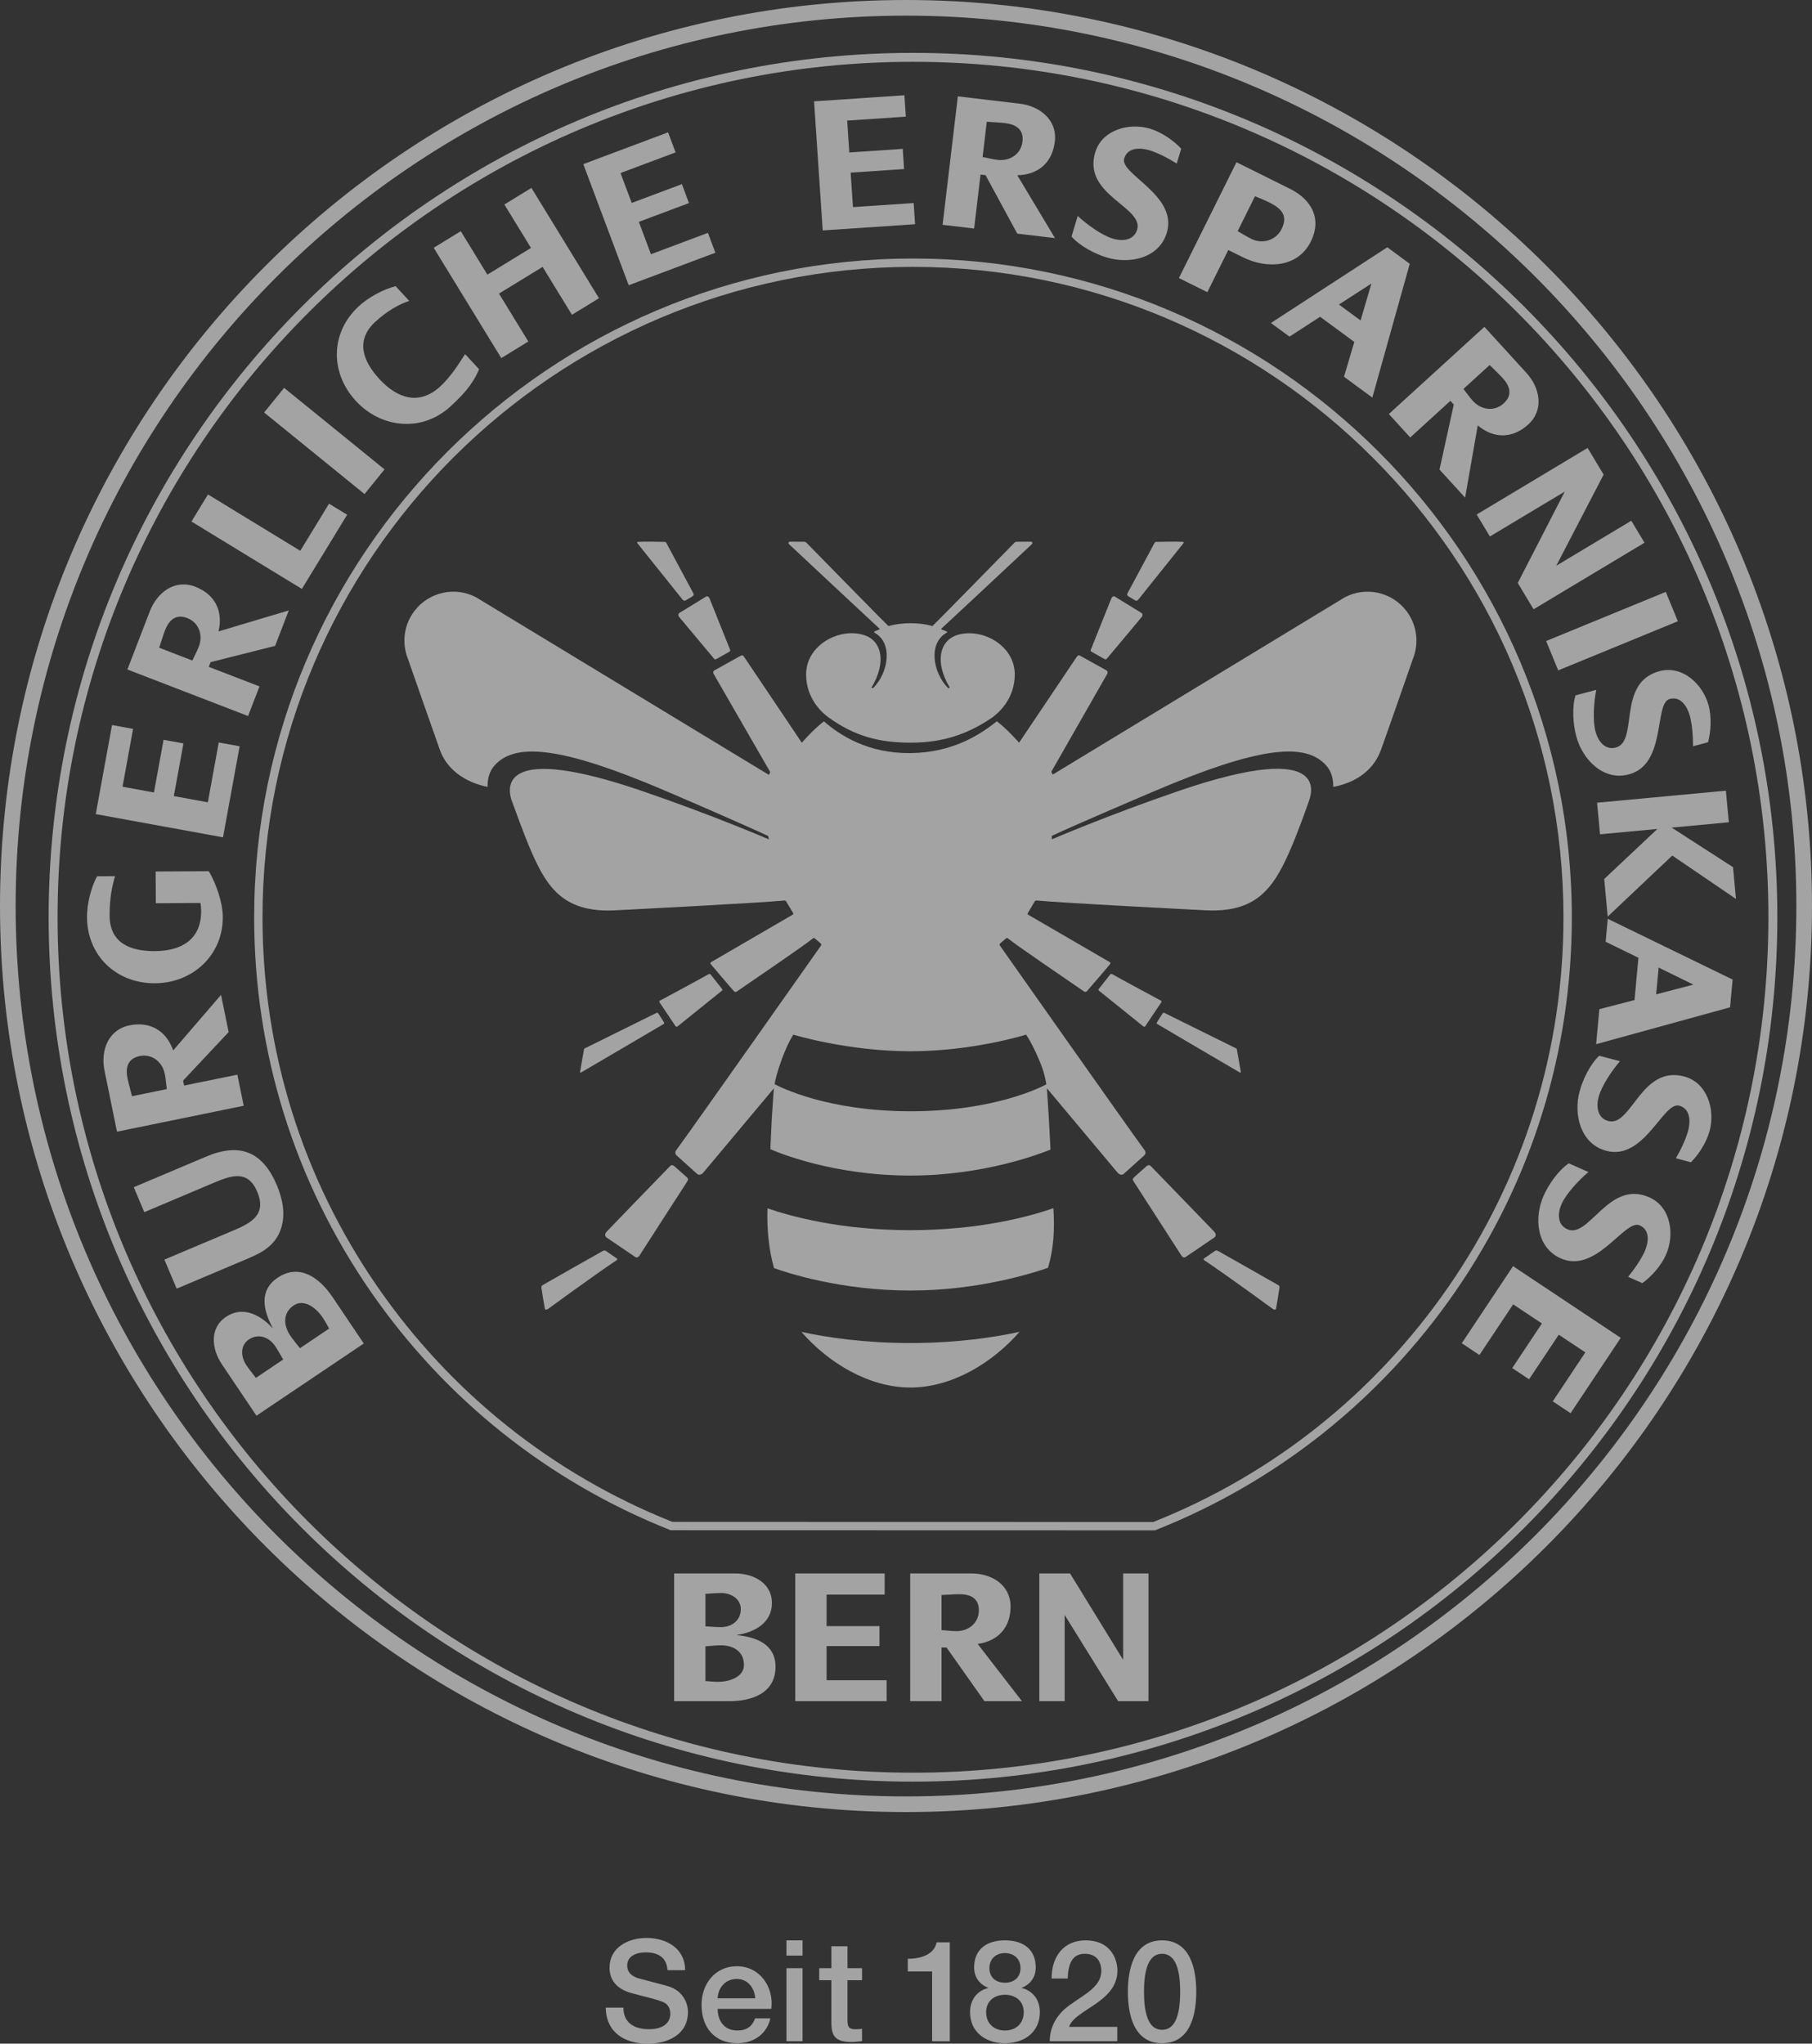
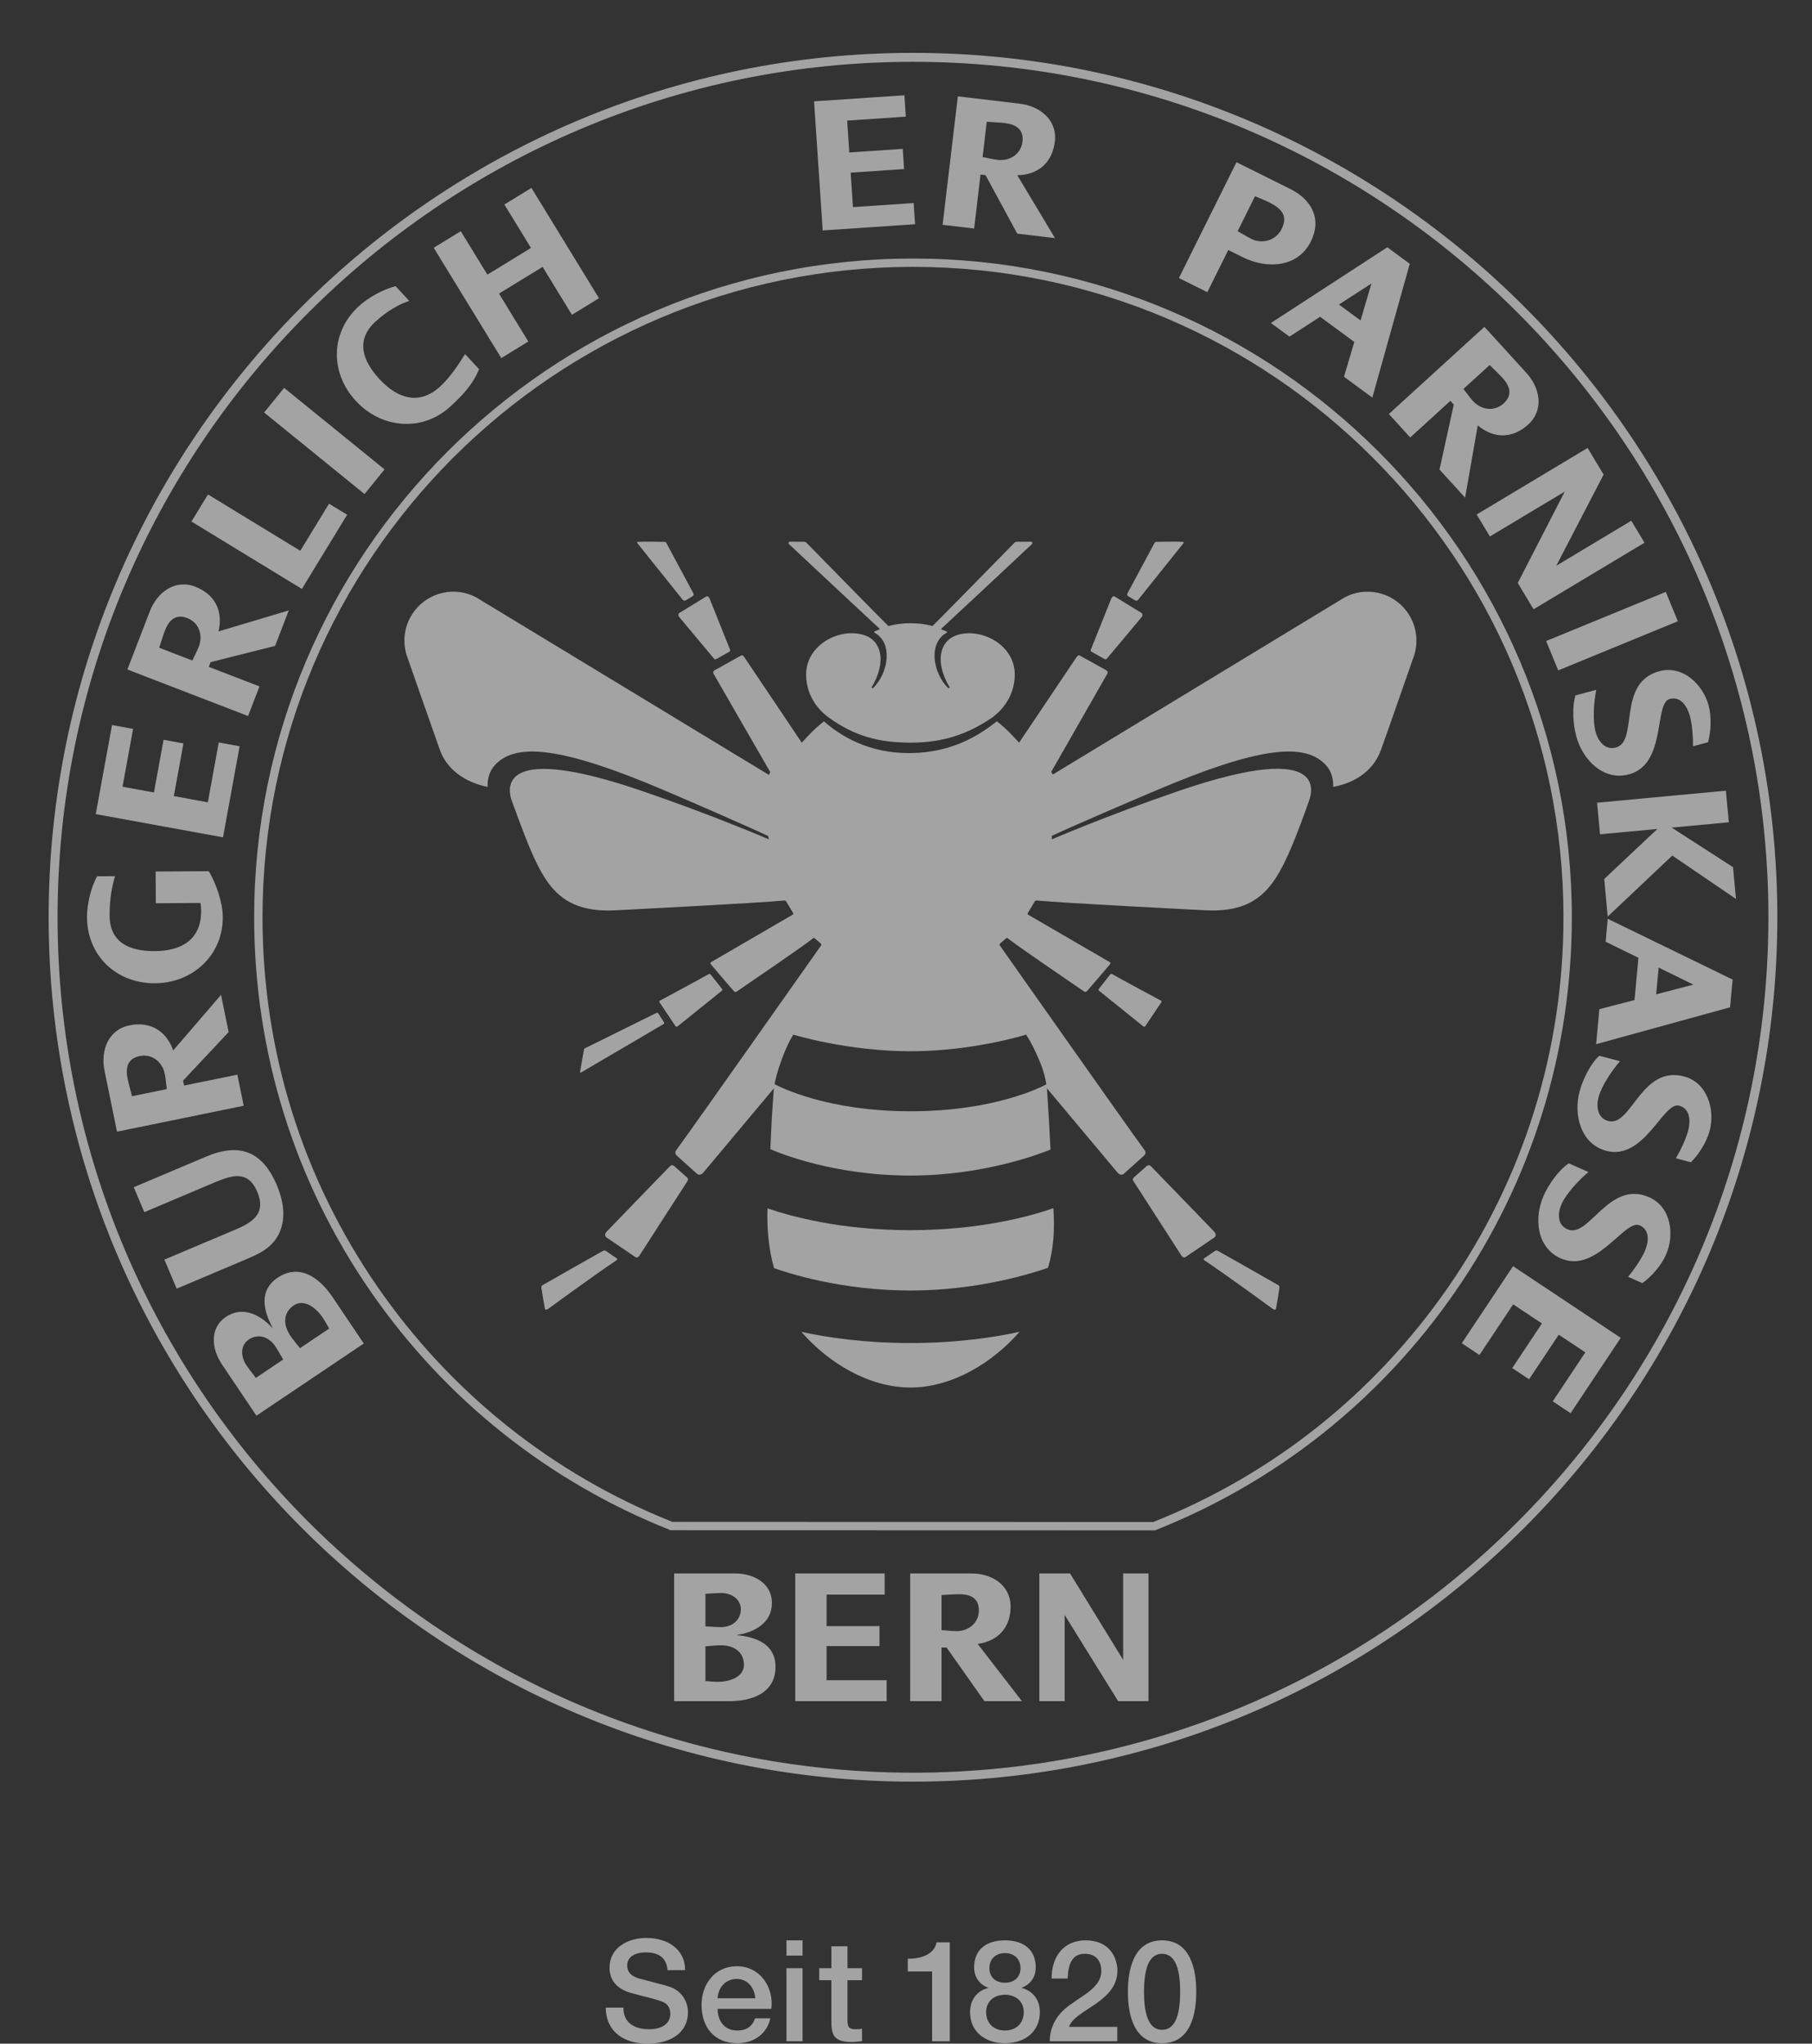
<svg xmlns="http://www.w3.org/2000/svg" viewBox="0 0 176 198.496">
  <rect x="0" y="0" width="176" height="198.496" fill="#333333" stroke="none" />
  <defs>
    <style>.d{fill:#fff;}.e{opacity:.55;}</style>
  </defs>
  <g id="a" />
  <g id="b">
    <g id="c">
      <g class="e">
        <g>
          <path class="d" d="M32.3,125.98l3.034,4.511-10.424,7.012-3.364-4.999c-.975-1.45-1.239-3.496,.406-4.603,1.629-1.095,3.347-.193,4.522,1.098l.016-.011c-.899-1.689-1.381-3.636,.475-4.886,2.15-1.446,4.106,.053,5.334,1.878Zm-8.379,6.606c.284,.425,.629,.83,.931,1.244l2.656-1.787c-.259-.418-.495-.875-.779-1.297-.593-.882-1.634-1.268-2.563-.643-.863,.58-.771,1.701-.244,2.482Zm4.245-2.902c.296,.438,.642,.848,.97,1.264l2.834-1.908c-.198-.362-.407-.743-.648-1.102-.558-.829-1.761-1.842-2.787-1.151-1.073,.723-1.01,1.908-.368,2.898Z" />
          <path class="d" d="M26.893,115.122c.559,1.32,.866,2.852,.39,4.246-.528,1.525-1.68,2.225-3.091,2.822l-7.032,2.974-1.193-2.82,6.905-2.919c1.737-.736,2.988-1.605,2.116-3.666-.916-2.169-2.509-1.602-4.246-.869l-6.726,2.845-1.024-2.424,7.033-2.973c3.255-1.377,5.478-.505,6.869,2.785Z" />
          <path class="d" d="M22.208,100.244l-4.426,4.713,.099,.48,5.173-1.057,.618,3.019-12.308,2.518-1.212-5.922c-.394-1.924,.329-3.975,2.425-4.404,2-.409,3.571,.511,4.245,2.437l4.646-5.399,.74,3.615Zm-9.817,4.514c.118,.577,.295,1.142,.431,1.714l3.385-.693c-.075-.465-.096-.962-.195-1.442-.216-1.159-1.214-2.015-2.445-1.765-1.193,.245-1.388,1.146-1.177,2.185Z" />
          <path class="d" d="M21.641,89.065c.021,3.709-2.925,6.416-6.577,6.437-3.729,.023-6.591-2.63-6.614-6.42-.007-1.236,.375-2.867,.977-3.97l1.747-.01c-.27,.904-.537,2.105-.528,3.83,.016,2.71,2.064,3.461,4.4,3.448,2.552-.015,4.508-1.104,4.492-3.912-.002-.256-.023-.51-.064-.765l-4.338,.026-.019-3.082,5.163-.032c.714,1.214,1.353,3.035,1.361,4.45Z" />
          <path class="d" d="M21.661,81.327l-12.36-2.255,1.58-8.652,2.046,.374-1.025,5.619,3.051,.558,.934-5.117,1.931,.352-.934,5.117,3.303,.603,1.061-5.812,2.027,.37-1.614,8.844Z" />
          <path class="d" d="M26.722,62.732l-6.268,1.581-.178,.457,4.927,1.899-1.108,2.877-11.722-4.519,2.174-5.641c.706-1.832,2.421-3.17,4.418-2.401,1.904,.735,2.731,2.358,2.26,4.343l6.824-2.039-1.328,3.443Zm-10.7-1.495c-.211,.549-.368,1.121-.562,1.676l3.224,1.243c.188-.431,.437-.862,.614-1.319,.442-1.093,.065-2.352-1.107-2.804-1.135-.438-1.787,.215-2.169,1.204Z" />
          <path class="d" d="M29.322,57.202l-10.725-6.546,1.605-2.63,8.965,5.471,2.792-4.575,1.76,1.073-4.398,7.206Z" />
          <path class="d" d="M35.408,47.986l-9.754-7.92,1.942-2.393,9.755,7.918-1.943,2.394Z" />
          <path class="d" d="M43.768,39.463c-2.722,2.521-6.71,2.172-9.189-.506-2.534-2.736-2.509-6.64,.257-9.201,.922-.852,2.369-1.659,3.591-1.959l1.32,1.426c-.915,.312-2.092,.919-3.302,2.039-1.974,1.827-1.163,3.86,.423,5.573,1.736,1.872,3.86,2.579,5.907,.686,.935-.866,1.718-2.044,2.398-3.131l1.361,1.47c-.628,1.518-1.626,2.549-2.765,3.603Z" />
          <path class="d" d="M55.553,30.576l-2.85-4.654-4.236,2.595,2.85,4.653-2.628,1.611-6.562-10.714,2.628-1.611,2.584,4.218,4.236-2.593-2.585-4.218,2.628-1.611,6.562,10.714-2.628,1.61Z" />
-           <path class="d" d="M61.066,27.705l-4.41-11.764,8.235-3.087,.729,1.947-5.349,2.006,1.089,2.904,4.872-1.826,.688,1.837-4.87,1.826,1.177,3.143,5.534-2.074,.722,1.931-8.418,3.156Z" />
          <path class="d" d="M79.91,22.378l-.84-12.536,8.775-.587,.139,2.075-5.699,.383,.208,3.095,5.191-.349,.13,1.96-5.19,.349,.225,3.348,5.896-.395,.137,2.057-8.971,.602Z" />
          <path class="d" d="M98.807,22.693l-3.082-5.682-.486-.058-.622,5.244-3.062-.362,1.48-12.477,6.004,.712c1.949,.23,3.669,1.561,3.417,3.687-.24,2.028-1.607,3.229-3.648,3.263l3.664,6.107-3.665-.434Zm-1.198-10.737c-.585-.069-1.176-.081-1.763-.13l-.407,3.43c.465,.075,.943,.211,1.431,.269,1.168,.157,2.294-.519,2.443-1.767,.143-1.208-.651-1.677-1.704-1.802Z" />
-           <path class="d" d="M107.501,25.01c-1.147-.345-2.636-1.122-3.424-2.037l.602-1.993c.866,.796,2.308,1.866,3.416,2.2,.902,.273,2.036,.185,2.354-.868,.669-2.217-5.32-3.369-4.072-7.504,.676-2.236,3.32-2.915,5.35-2.302,1.052,.318,2.249,1.111,3.004,1.934l-.435,1.446c-.81-.511-1.729-.994-2.627-1.285-.883-.267-2.139-.317-2.474,.791-.46,1.522,5.237,3.57,4.137,7.216-.75,2.482-3.614,3.072-5.831,2.402Z" />
          <path class="d" d="M120.728,24.99l-1.425-.707-2.034,4.096-2.762-1.374,5.593-11.25,5.203,2.589c2.093,1.039,3.117,2.907,2.014,5.122-1.267,2.548-4.286,2.669-6.59,1.524Zm2.543-5.335c-.44-.218-.915-.41-1.372-.594l-1.685,3.393c.448,.246,.879,.525,1.336,.751,1.072,.534,2.388,.137,2.929-.954,.666-1.335-.049-2.019-1.208-2.596Z" />
          <path class="d" d="M130.543,36.594l1.001-3.383-3.32-2.442-2.978,1.927-1.802-1.324,11.306-7.355,2.18,1.606-3.635,12.994-2.752-2.023Zm2.664-9.056l-3.157,2.04,2.103,1.547,1.054-3.587Z" />
          <path class="d" d="M139.819,45.609l1.387-6.314-.329-.364-3.901,3.559-2.077-2.277,9.281-8.467,4.076,4.468c1.323,1.449,1.752,3.582,.172,5.024-1.51,1.376-3.331,1.39-4.895,.082l-1.227,7.015-2.487-2.726Zm6.122-8.904c-.398-.435-.837-.831-1.25-1.252l-2.551,2.328c.302,.362,.574,.777,.905,1.139,.779,.884,2.074,1.11,3.004,.263,.899-.82,.606-1.695-.107-2.478Z" />
          <path class="d" d="M147.42,56.62l4.567-8.875-7.274,4.363-1.281-2.137,10.773-6.464,1.555,2.592-4.601,8.851,7.289-4.373,1.283,2.138-10.775,6.464-1.535-2.559Z" />
          <path class="d" d="M150.177,62.261l11.621-4.773,1.173,2.852-11.622,4.772-1.171-2.851Z" />
          <path class="d" d="M153.106,71.525c-.312-1.156-.435-2.83-.076-3.984l2.012-.54c-.219,1.156-.368,2.945-.067,4.063,.243,.91,.915,1.827,1.977,1.541,2.239-.602,.059-6.296,4.228-7.416,2.256-.607,4.228,1.282,4.779,3.33,.284,1.061,.242,2.494-.057,3.572l-1.459,.391c.006-.955-.069-1.992-.295-2.908-.239-.891-.859-1.985-1.977-1.684-1.535,.413-.269,6.333-3.947,7.321-2.503,.673-4.517-1.45-5.117-3.686Z" />
          <g>
            <path class="d" d="M155.818,85.373l5.165-4.859-5.571,.519-.288-3.067,12.511-1.169,.286,3.068-5.552,.519,5.959,3.84,.288,3.088-6.189-4.213-6.271,5.929-.339-3.656Z" />
            <path class="d" d="M155.348,98.017l3.414-.885,.379-4.105-3.185-1.558,.206-2.228,12.129,5.901-.251,2.696-13.009,3.58,.316-3.401Zm9.13-2.384l-3.373-1.655-.243,2.601,3.616-.946Z" />
            <path class="d" d="M153.42,106.034c.305-1.157,1.028-2.672,1.914-3.492l2.013,.529c-.763,.896-1.782,2.372-2.079,3.493-.239,.909-.112,2.04,.949,2.319,2.243,.592,3.181-5.432,7.357-4.332,2.259,.596,3.029,3.217,2.488,5.266-.279,1.062-1.029,2.286-1.825,3.07l-1.46-.386c.481-.826,.932-1.763,1.191-2.669,.235-.892,.242-2.148-.878-2.445-1.539-.406-3.383,5.361-7.067,4.39-2.504-.661-3.197-3.505-2.604-5.744Z" />
            <path class="d" d="M149.932,116.137c.484-1.096,1.442-2.476,2.447-3.145l1.904,.846c-.898,.76-2.14,2.056-2.611,3.115-.381,.861-.434,1.996,.57,2.444,2.116,.939,4.006-4.858,7.956-3.105,2.133,.949,2.474,3.657,1.613,5.595-.445,1.005-1.38,2.093-2.291,2.742l-1.381-.616c.607-.74,1.2-1.591,1.603-2.444,.372-.843,.581-2.084-.478-2.554-1.453-.646-4.195,4.753-7.674,3.205-2.369-1.054-2.598-3.967-1.658-6.083Z" />
            <path class="d" d="M146.963,122.98l10.46,6.962-4.873,7.32-1.732-1.151,3.167-4.759-2.583-1.715-2.883,4.329-1.635-1.088,2.882-4.332-2.792-1.857-3.276,4.918-1.715-1.142,4.981-7.485Z" />
          </g>
        </g>
        <g>
          <path class="d" d="M60.55,194.994c0,1.512,1.111,2.1,2.485,2.1,1.509,0,2.072-.74,2.072-1.482,0-.756-.413-1.057-.811-1.207-.685-.261-1.578-.44-2.922-.81-1.675-.452-2.169-1.469-2.169-2.484,0-1.963,1.811-2.883,3.582-2.883,2.046,0,3.761,1.084,3.761,3.13h-1.715c-.083-1.26-.935-1.729-2.115-1.729-.796,0-1.798,.289-1.798,1.276,0,.687,.466,1.071,1.167,1.264,.15,.041,2.32,.604,2.826,.756,1.291,.385,1.908,1.482,1.908,2.497,0,2.196-1.948,3.075-3.897,3.075-2.237,0-4.049-1.071-4.089-3.502h1.714Z" />
          <path class="d" d="M69.706,195.118c0,1.111,.603,2.1,1.908,2.1,.906,0,1.454-.397,1.728-1.181h1.482c-.342,1.55-1.66,2.417-3.211,2.417-2.224,0-3.473-1.549-3.473-3.735,0-2.017,1.317-3.744,3.431-3.744,2.238,0,3.611,2.016,3.349,4.143h-5.215Zm3.65-1.028c-.054-.991-.726-1.881-1.784-1.881-1.085,0-1.826,.823-1.866,1.881h3.65Z" />
          <path class="d" d="M76.388,188.461h1.565v1.483h-1.565v-1.483Zm0,2.704h1.565v7.097h-1.565v-7.097Z" />
          <path class="d" d="M79.572,191.166h1.18v-2.127h1.564v2.127h1.414v1.167h-1.414v3.79c0,.646,.055,.972,.755,.972,.221,0,.44,0,.659-.054v1.21c-.344,.026-.671,.082-1.016,.082-1.632,0-1.934-.631-1.962-1.813v-4.186h-1.18v-1.167Z" />
          <g>
            <path class="d" d="M88.175,190.247c1.319,.014,2.567-.438,2.8-1.592h1.278v9.608h-1.717v-6.78h-2.362v-1.235Z" />
            <path class="d" d="M94.22,195.433c0-1.206,.686-2.072,1.757-2.346v-.026c-.865-.331-1.36-1.044-1.36-1.979,0-1.634,1.086-2.621,2.992-2.621,1.909,0,2.993,.988,2.993,2.621,0,.935-.494,1.648-1.359,1.979v.026c1.073,.275,1.759,1.141,1.759,2.346,0,1.883-1.442,3.021-3.392,3.021-1.948,0-3.389-1.138-3.389-3.021Zm5.217,0c0-1.058-.783-1.687-1.828-1.687-1.042,0-1.825,.628-1.825,1.687,0,1.127,.782,1.785,1.825,1.785,1.044,0,1.828-.659,1.828-1.785Zm-3.336-4.268c0,.906,.645,1.413,1.508,1.413,.865,0,1.511-.507,1.511-1.413,0-.946-.671-1.467-1.511-1.467-.836,0-1.508,.521-1.508,1.467Z" />
            <path class="d" d="M108.522,198.262h-6.561c.014-1.578,.825-2.773,2.115-3.638,1.249-.906,2.869-1.661,2.896-3.157,.013-.686-.275-1.701-1.621-1.701-1.235,0-1.606,1.055-1.646,2.401h-1.566c0-2.126,1.167-3.707,3.309-3.707,2.349,0,3.087,1.717,3.087,2.952,0,1.523-1.042,2.47-2.139,3.238-1.114,.769-2.281,1.36-2.554,2.209h4.68v1.402Z" />
            <path class="d" d="M116.194,193.458c0,2.183-.563,4.997-3.32,4.997-2.76,0-3.323-2.813-3.323-4.997,0-2.18,.563-4.996,3.323-4.996,2.757,0,3.32,2.816,3.32,4.996Zm-1.565,0c0-2.003-.384-3.691-1.755-3.691-1.374,0-1.757,1.688-1.757,3.691,0,2.004,.382,3.694,1.757,3.694,1.372,0,1.755-1.689,1.755-3.694Z" />
          </g>
        </g>
-         <path class="d" d="M88.001,0C39.477,0,0,39.476,0,88.001s39.477,87.999,88.001,87.999,87.999-39.476,87.999-87.999S136.522,0,88.001,0Zm0,174.48C40.315,174.48,1.52,135.685,1.52,88.001S40.315,1.52,88.001,1.52s86.479,38.796,86.479,86.481-38.794,86.48-86.479,86.48Z" />
        <path class="d" d="M88.679,5.135C42.385,5.135,4.724,42.797,4.724,89.09s37.661,83.956,83.955,83.956,83.955-37.662,83.955-83.956S134.972,5.135,88.679,5.135Zm0,167.042c-45.814,0-83.087-37.272-83.087-83.088C5.592,43.277,42.865,6.004,88.679,6.004s83.086,37.273,83.086,83.086c0,45.816-37.273,83.088-83.086,83.088Z" />
        <g>
          <path class="d" d="M70.848,165.231h-5.37v-12.405h5.952c1.725,0,3.546,.912,3.546,2.869,0,1.938-1.686,2.849-3.392,3.101v.02c1.88,.193,3.742,.872,3.742,3.082,0,2.558-2.306,3.333-4.477,3.333Zm-.796-10.507c-.504,0-1.027,.059-1.531,.079v3.16c.484,.019,.989,.077,1.494,.077,1.045,0,1.938-.64,1.938-1.745,0-1.026-.969-1.57-1.901-1.57Zm.039,5.081c-.524,0-1.047,.057-1.571,.096v3.373c.407,.039,.833,.077,1.26,.077,.989,0,2.48-.427,2.48-1.648,0-1.28-1.006-1.88-2.17-1.898Z" />
          <path class="d" d="M77.243,165.231v-12.405h8.684v2.054h-5.641v3.062h5.138v1.938h-5.138v3.316h5.835v2.034h-8.878Z" />
          <path class="d" d="M95.618,165.231l-3.681-5.214h-.485v5.214h-3.044v-12.405h5.97c1.938,0,3.78,1.104,3.78,3.217,0,2.016-1.203,3.354-3.198,3.626l4.303,5.562h-3.645Zm-2.422-10.389c-.581,0-1.164,.059-1.744,.077v3.413c.464,.017,.949,.096,1.433,.096,1.164,.019,2.192-.775,2.192-2.017,0-1.201-.835-1.569-1.881-1.569Z" />
          <path class="d" d="M108.606,165.231l-5.195-8.374v8.374h-2.461v-12.405h2.986l5.156,8.392v-8.392h2.461v12.405h-2.946Z" />
        </g>
        <path class="d" d="M141.342,125.466c7.413-10.715,11.33-23.288,11.33-36.363,0-35.286-28.709-63.992-63.993-63.992S24.687,53.816,24.687,89.102c0,13.07,3.914,25.639,11.32,36.349,7.234,10.464,17.283,18.467,29.058,23.146l.073,.029c.148,0,46.902,.012,47.052,.012,.036-.014,.072-.03,.072-.03,11.785-4.673,21.84-12.676,29.08-23.141Zm-29.249,22.332l-.072,.029-46.715-.011-.071-.029c-11.574-4.628-21.451-12.511-28.563-22.798-7.31-10.573-11.175-22.984-11.175-35.887,0-34.839,28.343-63.181,63.181-63.181s63.183,28.342,63.183,63.181c0,12.909-3.868,25.324-11.187,35.901-7.115,10.289-17.001,18.172-28.582,22.795Z" />
        <polygon class="d" points="88.433 135.931 88.431 135.93 88.428 135.931 88.433 135.931" />
        <g>
          <path class="d" d="M66.283,58.22c.115,.139,.208,.162,.351,.077,.201-.12,.536-.324,.607-.367,.122-.078,.19-.162,.081-.351-.098-.172-2.199-4.099-2.598-4.842-.042-.078-.11-.112-.215-.108-.091,.002-1.999-.045-2.537,0-.098,.008-.117,.06-.047,.15,.662,.825,4.266,5.33,4.358,5.442Z" />
          <path class="d" d="M65.958,59.913c.06,.082,2.892,3.463,3.396,4.062,.061,.073,.139,.079,.206,.048,.057-.026,1.214-.686,1.259-.709,.068-.031,.134-.108,.101-.189-.335-.82-1.977-4.947-2.011-5.027-.058-.133-.226-.251-.367-.13l-2.571,1.577c-.131,.136-.079,.277-.013,.368Z" />
          <path class="d" d="M59.89,122.216l-1.067-.736c-.098-.03-.165-.033-.287,.032-.088,.043-5.783,3.271-5.859,3.324-.076,.054-.107,.129-.083,.281,.014,.105,.28,1.801,.325,1.991,.03,.122,.175,.116,.288,.043,.116-.074,4.261-3.127,6.692-4.756,.06-.033,.093-.135-.009-.179Z" />
          <path class="d" d="M65.469,113.24c-.197-.121-.296-.074-.433,.069-.123,.13-5.972,6.158-6.106,6.311-.149,.172-.222,.346-.053,.55l2.766,1.878c.164,.167,.378,.059,.466-.094,.118-.2,4.534-7.025,4.628-7.179,.134-.212,.13-.296-.061-.461l-1.207-1.074Z" />
          <path class="d" d="M63.759,98.383c-.054,.025-6.072,3.006-6.939,3.432-.068,.033-.088,.063-.101,.135-.013,.061-.373,2.12-.379,2.161-.009,.055,.031,.095,.092,.06,.985-.563,7.966-4.675,8.023-4.71,.061-.038,.077-.109,.038-.158-.02-.026-.491-.795-.562-.884-.046-.059-.096-.072-.173-.037Z" />
          <path class="d" d="M65.798,99.701c.06-.046,3.704-2.979,4.316-3.472,.056-.045,.067-.11,.03-.164-.031-.045-1.081-1.365-1.121-1.417-.042-.052-.103-.077-.188-.032-.638,.368-4.066,2.214-4.727,2.568-.069,.039-.1,.09-.043,.175,.341,.507,1.52,2.266,1.55,2.313,.037,.054,.117,.081,.181,.03Z" />
          <path class="d" d="M109.62,57.93c.072,.043,.408,.247,.608,.367,.142,.085,.235,.062,.349-.077,.093-.111,3.698-4.617,4.358-5.442,.07-.089,.052-.141-.046-.15-.537-.045-2.447,.002-2.537,0-.105-.004-.172,.03-.215,.108-.399,.743-2.501,4.67-2.598,4.842-.109,.189-.043,.273,.08,.351Z" />
          <path class="d" d="M106.044,63.314c.044,.023,1.201,.683,1.258,.709,.066,.031,.145,.025,.205-.048,.502-.599,3.339-3.98,3.396-4.062,.067-.091,.117-.232-.013-.368l-2.57-1.577c-.142-.121-.311-.003-.366,.13-.034,.079-1.676,4.207-2.011,5.027-.034,.081,.033,.159,.102,.189Z" />
          <path class="d" d="M124.184,124.836c-.076-.053-5.77-3.281-5.858-3.324-.123-.064-.189-.062-.288-.032l-1.068,.736c-.1,.044-.069,.146-.009,.179,2.431,1.629,6.578,4.681,6.693,4.756,.112,.073,.256,.079,.288-.043,.044-.19,.311-1.887,.326-1.991,.023-.152-.007-.226-.084-.281Z" />
          <path class="d" d="M117.931,119.62c-.135-.153-5.984-6.182-6.106-6.311-.135-.143-.236-.189-.432-.069l-1.207,1.074c-.192,.165-.195,.249-.06,.461,.093,.154,4.508,6.979,4.627,7.179,.087,.153,.301,.262,.467,.094l2.765-1.878c.169-.203,.096-.378-.053-.55Z" />
-           <path class="d" d="M112.406,99.462c.057,.034,7.038,4.146,8.023,4.71,.061,.035,.102-.005,.092-.06-.006-.042-.366-2.101-.379-2.161-.011-.073-.033-.103-.1-.135-.866-.426-6.885-3.408-6.938-3.432-.077-.035-.127-.022-.175,.037-.07,.089-.54,.858-.561,.884-.037,.049-.023,.12,.039,.158Z" />
          <path class="d" d="M112.751,97.183c-.66-.354-4.089-2.199-4.726-2.568-.084-.045-.146-.02-.188,.032-.04,.052-1.089,1.373-1.121,1.417-.036,.054-.026,.119,.03,.164,.613,.494,4.256,3.426,4.316,3.472,.064,.051,.145,.024,.18-.03,.03-.047,1.21-1.806,1.55-2.313,.059-.085,.027-.136-.043-.175Z" />
          <path class="d" d="M88.433,119.483c-6.751,0-11.595-1.329-13.889-2.122-.065,1.928,.118,3.976,.637,5.808,1.284,.458,6.478,2.176,13.251,2.176,6.684,0,12.015-1.74,13.36-2.206,.55-1.834,.659-3.672,.524-5.79-2.299,.799-7.14,2.133-13.884,2.133Z" />
          <path class="d" d="M77.841,129.364c2.672,3.062,6.602,5.403,10.59,5.403,3.991,0,7.924-2.345,10.598-5.412-2.573,.561-6.166,1.089-10.596,1.089-4.428,0-8.022-.523-10.592-1.081Z" />
          <path class="d" d="M136.607,59.343c-1.422-1.869-3.956-2.388-5.969-1.34l-28.387,17.231-.132-.284s5.323-9.32,5.413-9.474c.084-.145,.063-.278-.056-.36l-2.531-1.408c-.205-.11-.255-.055-.397,.142-.073,.104-5.565,8.287-5.565,8.287,0,0-1.12-1.291-2.16-2.084-1.675,1.342-4.326,3.047-8.381,3.093-4.098,.047-6.829-1.696-8.413-3.086-1.039,.793-2.152,2.077-2.152,2.077,0,0-5.493-8.183-5.566-8.287-.142-.197-.192-.252-.397-.142l-2.531,1.408c-.118,.082-.14,.215-.055,.36,.091,.154,5.484,9.511,5.484,9.511l-.129,.275-28.46-17.259c-2.014-1.048-4.549-.529-5.969,1.34-1.053,1.381-1.232,3.154-.63,4.654,0,0,2.57,7.359,3.102,8.842,.688,1.916,2.446,3.143,4.632,3.592-.017-.704,.132-1.487,.703-2.11,1.774-1.937,5.454-2.044,14.598,1.666,2.709,1.1,9.956,4.271,11.957,5.212l.067,.327s-5.369-2.319-12.29-4.69c-13.79-4.725-13.107-.384-12.719,.849,.326,.827,1.129,3.199,2.013,5.204,1.523,3.458,3.203,5.779,8.08,5.527,.909-.046,13.716-.693,16.436-.954,.033-.004,.109,.021,.152,.082,0,0,.667,1.108,.69,1.151,.037,.067-.01,.122-.072,.157-.84,.49-6.938,4.04-7.894,4.593-.096,.054-.096,.139-.03,.214,.038,.047,1.713,2.027,2.223,2.597,.115,.127,.213,.102,.309,.035,1.068-.738,6.581-4.482,7.384-5.15,.067-.055,.139-.037,.176,.004,.042,.04,.49,.421,.577,.498,.074,.064,.068,.14,.027,.195-.049,.067-12.348,17.542-14.073,19.89-.132,.18-.089,.368,.061,.51l1.99,1.79c.198,.145,.439,.041,.584-.13,.106-.12,6.345-7.578,6.859-8.192-.044,.583-.127,1.7-.204,2.96-.054,.903-.076,1.833-.137,2.951,.754,.331,6.093,2.563,13.606,2.563,7.094,0,12.553-2.095,13.604-2.527-.063-1.137-.099-2.007-.154-2.922-.075-1.254-.153-2.428-.193-3.028,.451,.538,6.755,8.072,6.862,8.194,.145,.171,.387,.275,.584,.13l1.99-1.79c.15-.143,.192-.33,.06-.51-1.724-2.349-14.014-19.818-14.055-19.873-.039-.054-.057-.14,.011-.213,.066-.077,.534-.458,.576-.498,.037-.042,.11-.059,.178-.004,.803,.668,6.316,4.412,7.384,5.15,.096,.067,.193,.091,.309-.035,.51-.57,2.185-2.55,2.223-2.597,.066-.075,.066-.16-.03-.214-.956-.553-7.085-4.117-7.926-4.606-.061-.036-.064-.089-.022-.156,.051-.078,.672-1.132,.672-1.132,.031-.061,.119-.093,.152-.089,2.722,.261,15.526,.907,16.437,.954,4.876,.252,6.537-2.096,8.079-5.527,.825-1.835,1.821-4.659,1.946-5.036,.126-.377,2.647-6.263-12.66-1.018-6.921,2.371-12.291,4.69-12.291,4.69l-.006-.339c1.987-.933,9.356-4.114,12.03-5.199,9.144-3.71,12.825-3.603,14.599-1.666,.571,.623,.722,1.409,.703,2.112,1.751-.327,3.804-1.295,4.64-3.594,.554-1.521,3.102-8.842,3.102-8.842,.601-1.5,.422-3.273-.63-4.654Zm-36.941,41.148s.514,.699,1.264,2.456c.474,1.104,.64,1.928,.7,2.372-.477,.257-5.025,2.616-13.177,2.616-8.123,0-12.712-2.365-13.213-2.632,.064-.397,.228-1.135,.661-2.328,.626-1.719,1.157-2.485,1.157-2.485,.037,.021,5.296,1.616,11.395,1.616,6.02,0,11.173-1.595,11.213-1.616Z" />
          <path class="d" d="M96.335,69.718c.552-.383,2.23-1.773,2.23-4.203,0-2.924-3.313-4.585-5.62-3.827h0c-1.682,.558-2.185,2.604-.689,5.106l-.15,.052c-1.517-1.496-1.958-4.404-.159-5.388,.044-.024,.054-.102,.013-.118-.256-.103-.472-.19-.495-.2-.061-.029-.048-.067-.011-.099,.037-.032,7.258-6.754,8.755-8.173,.136-.129,.04-.255-.077-.255-.077,0-1.197,.005-1.339,.005-.145,0-.208,.042-.282,.118-.974,.995-7.903,8.07-7.946,8.075,0,0-.8-.278-2.116-.278-1.317,0-2.152,.278-2.152,.278-.043-.005-6.973-7.08-7.946-8.075-.072-.076-.137-.118-.281-.118-.142,0-1.263-.005-1.339-.005-.117,0-.215,.126-.078,.255,1.496,1.418,8.719,8.14,8.754,8.173,.038,.032,.05,.07-.009,.099-.07,.032-.262,.107-.449,.182-.049,.019-.045,.111,.006,.139,1.797,.985,1.354,3.891-.162,5.385l-.149-.052c1.483-2.482,.998-4.514-.651-5.091l-.009,.003c-2.309-.811-5.687,.856-5.687,3.808,0,2.43,1.677,3.819,2.231,4.203,2.471,1.767,4.805,2.417,7.939,2.417s5.541-.836,7.869-2.417Z" />
        </g>
      </g>
    </g>
  </g>
</svg>